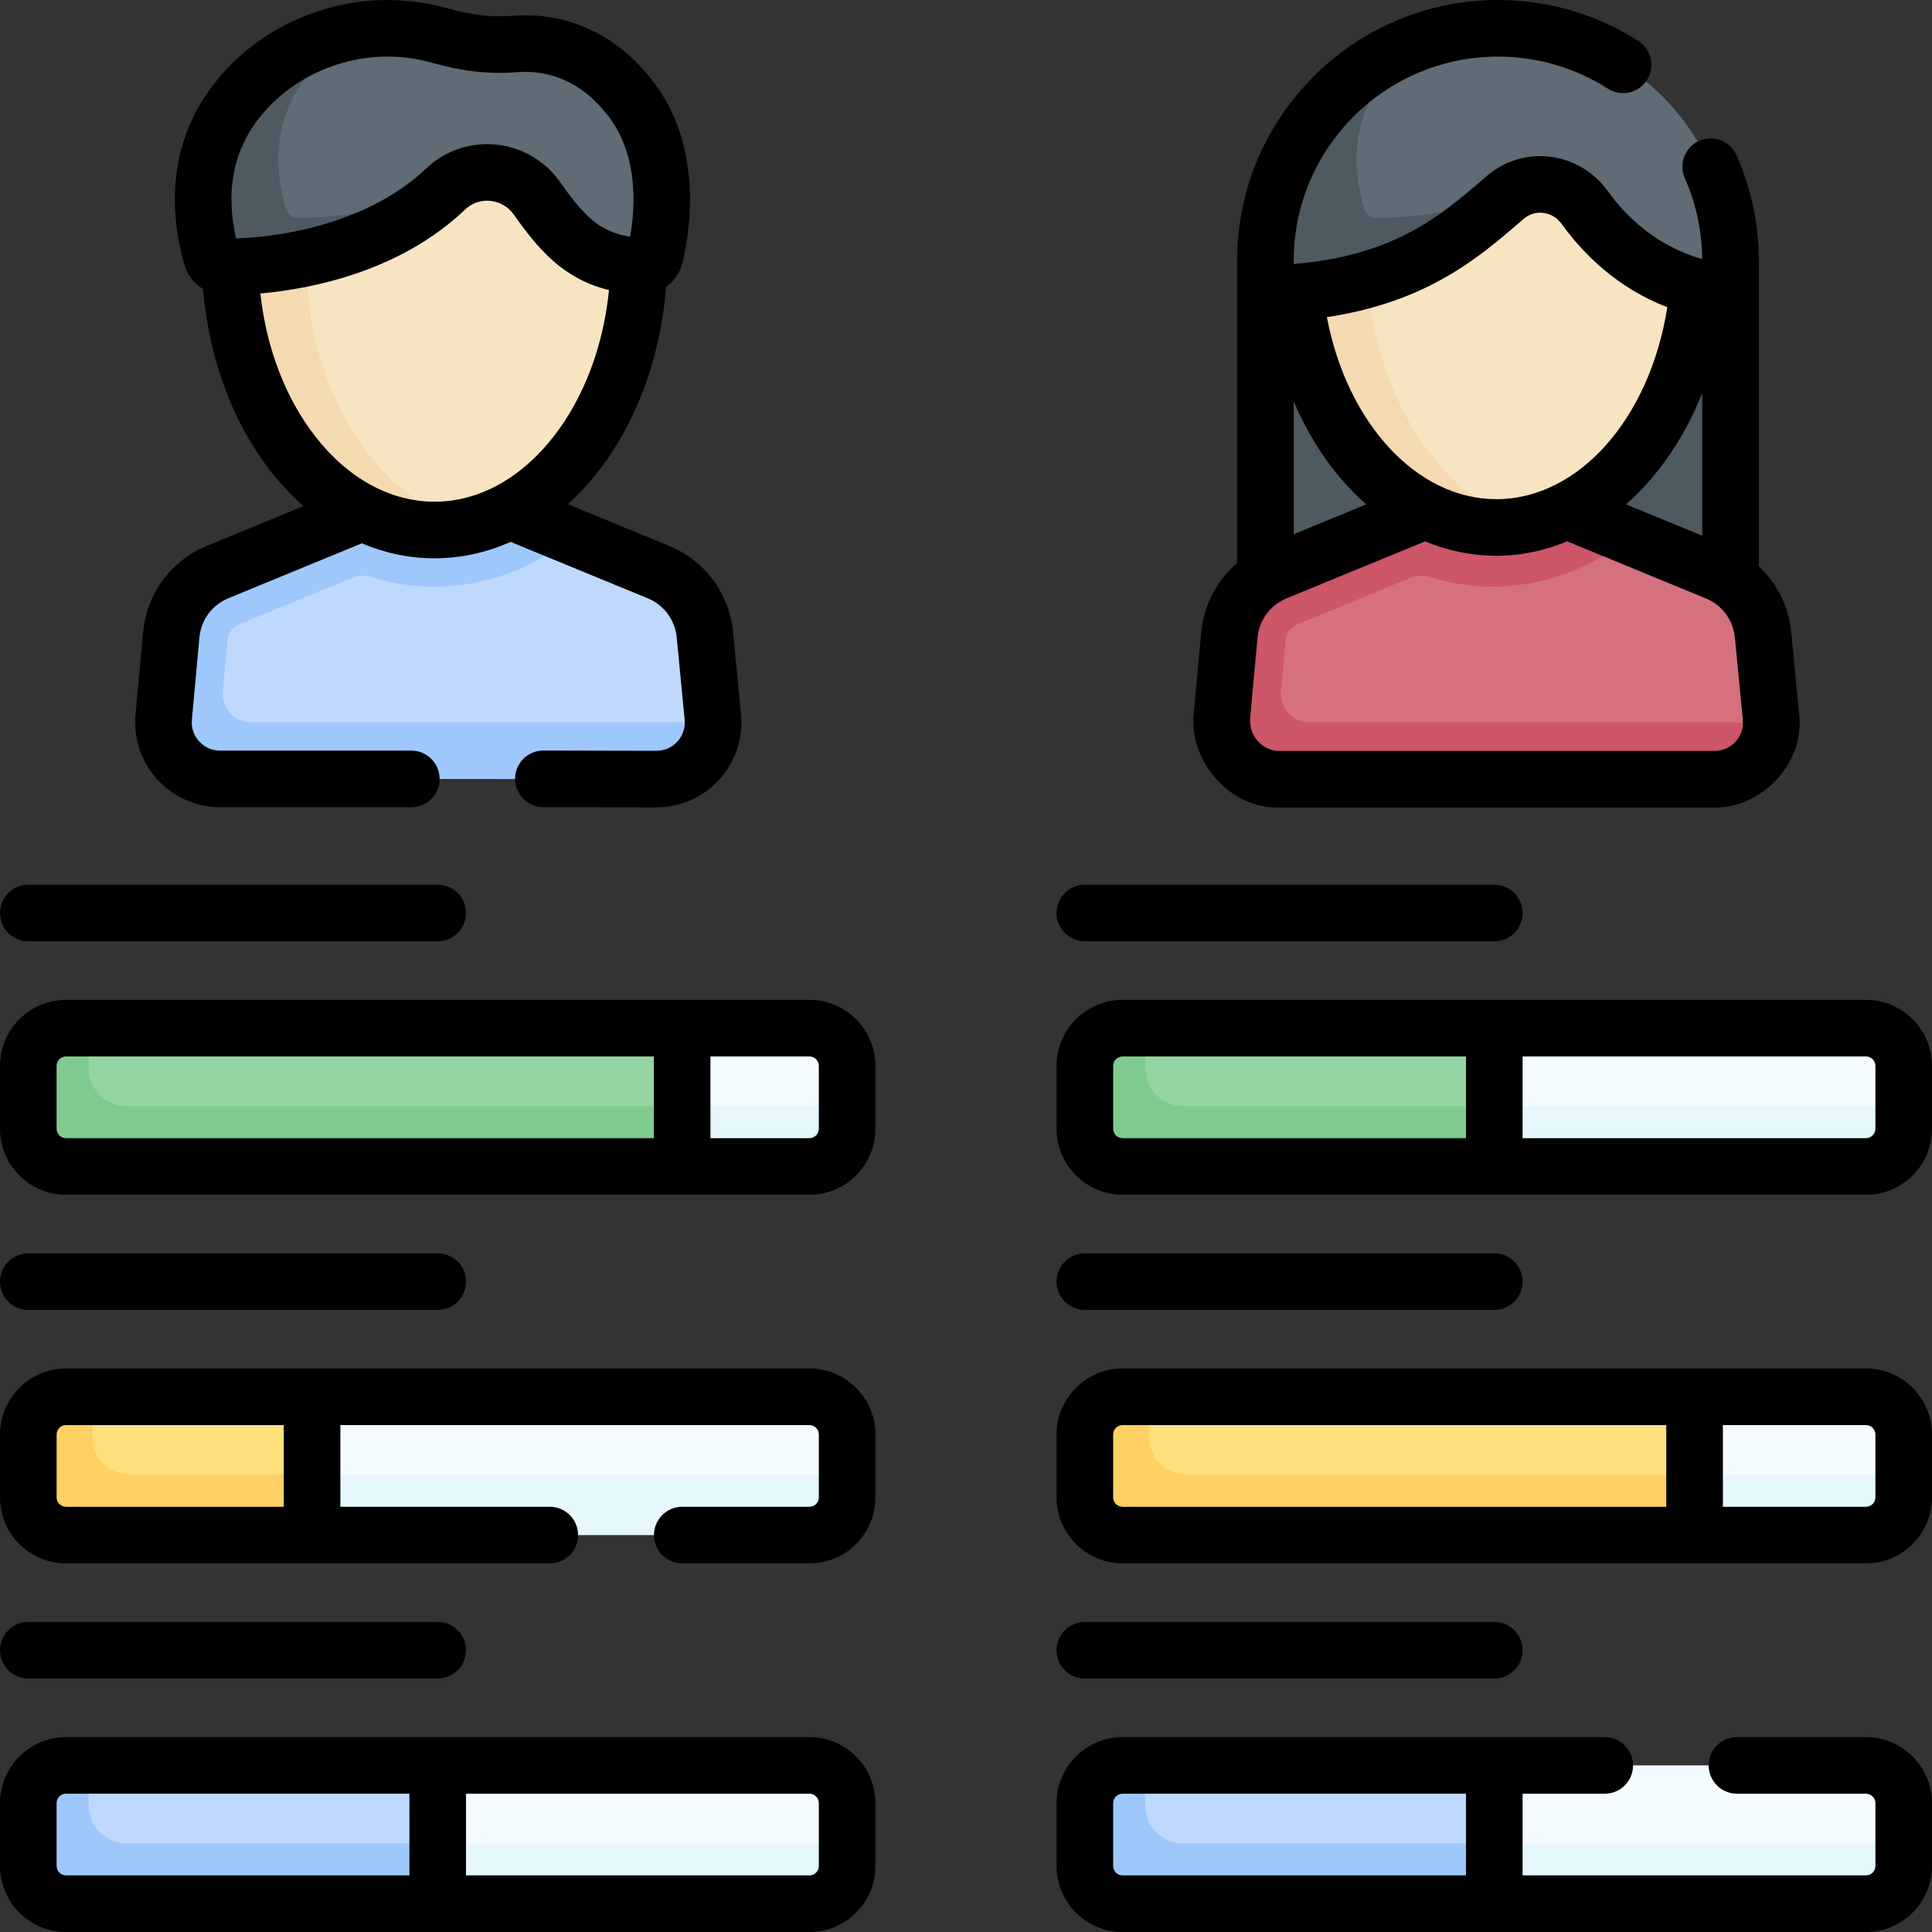
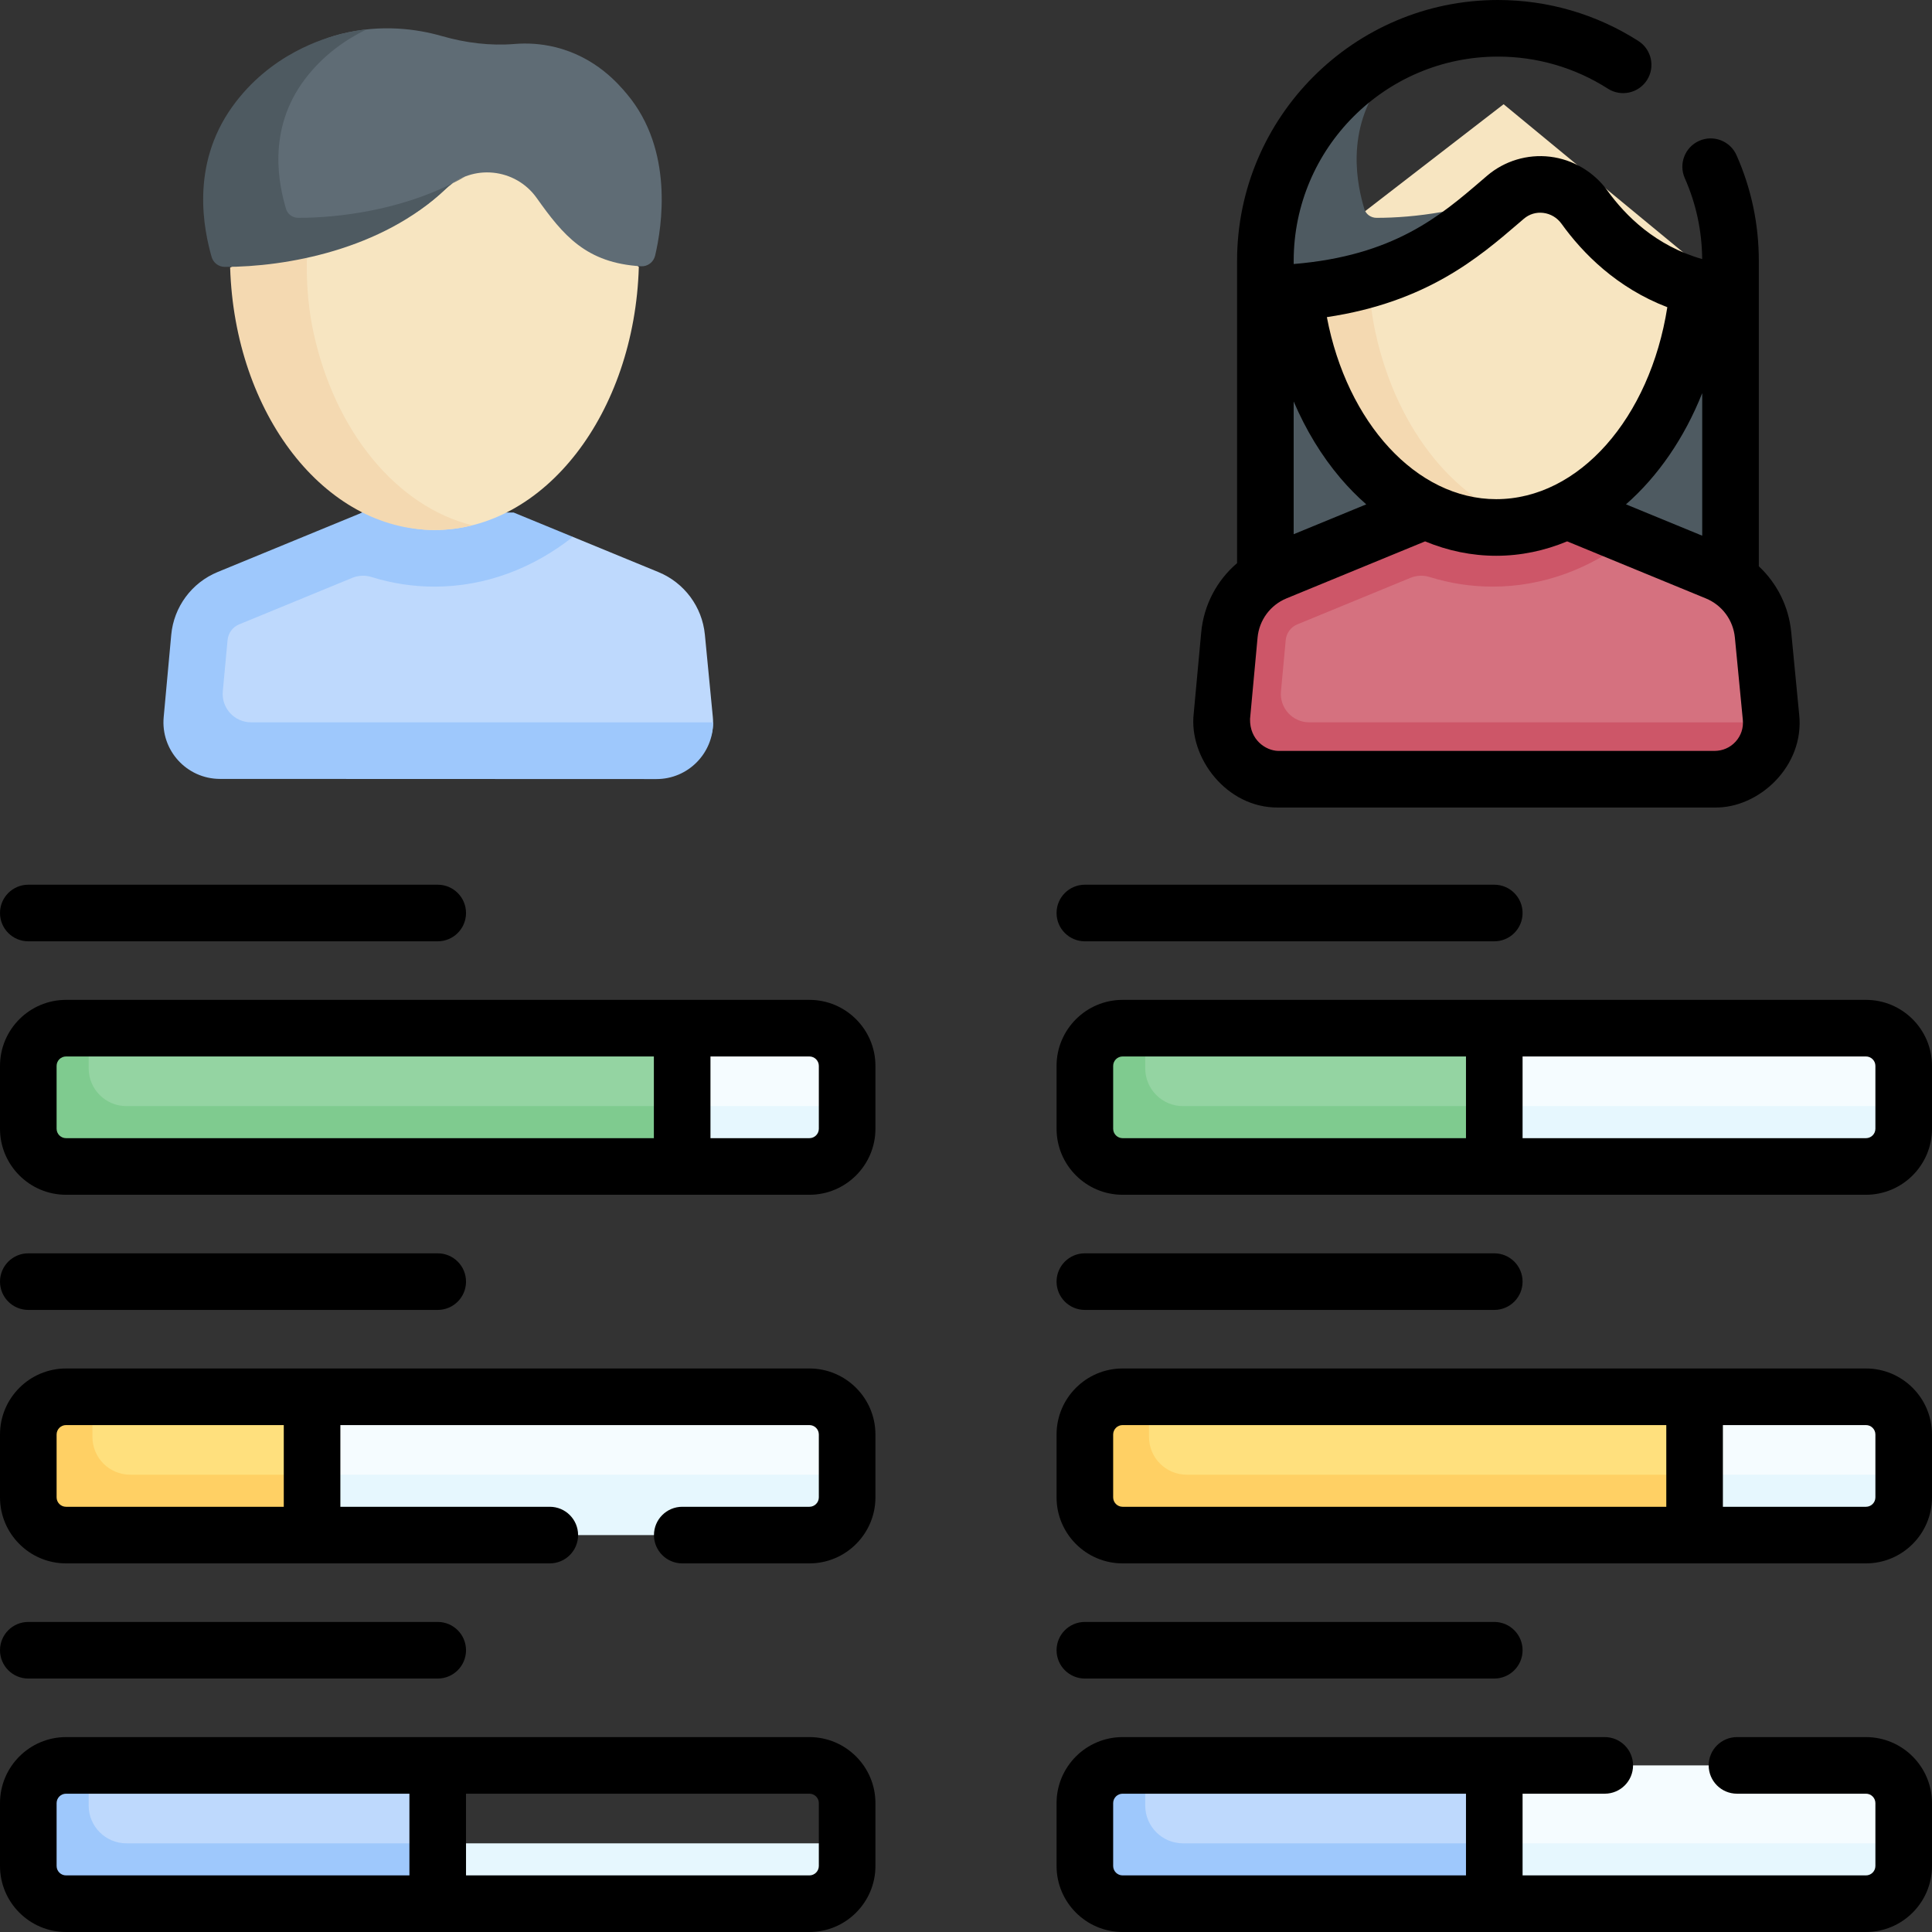
<svg xmlns="http://www.w3.org/2000/svg" id="Capa_1" enable-background="new 0 0 512 512" height="512" viewBox="0 0 512 512" width="512">
  <rect x="0" y="0" width="512" height="512" fill="#333333" stroke="none" />
  <g>
    <g id="_x3C_Group_x3E__79_">
      <path d="m458.63 77.69v79.4h-123.3v-79.24c35.95-.69 51.17-14.92 63.64-25.58 6.4-5.47 16.04-4.16 20.95 2.67 6.91 9.6 19.05 20.84 38.71 22.75z" fill="#4e5a61" />
      <path d="m412.471 137.278 19.773 5.004 22.681 9.329c6.854 2.819 11.587 9.197 12.299 16.574l2.109 21.835c.853 8.827-6.306 13.551-15.174 13.531l-109.125-.551c-8.816-.02-15.713-7.603-14.902-16.381l1.995-21.792c.685-7.409 8.998-8.273 15.879-11.103l28.445-17.905z" fill="#d5717f" />
      <path d="m346.957 191.42c-4.428 0-7.898-3.808-7.488-8.217l1.265-13.593c.17-1.84 1.35-3.44 3.08-4.15l29.971-12.325c1.608-.661 3.397-.747 5.057-.229 5.354 1.668 10.954 2.555 16.722 2.555 13.48 0 26.05-4.81 36.68-13.18l-15.71-6.46h-12.39-27.7l-16.9 6.95s.001 0 .001.001l-21.441 8.819c-6.88 2.83-11.62 9.25-12.3 16.65l-2 21.8c-.81 8.78 6.09 16.36 14.9 16.38l115.66.04c8.39.02 15.07-6.81 15.04-15.03z" fill="#cd5668" />
      <g>
        <path d="m348.005 66.589c1.198 38.683 15.998 70.538 45.165 70.538 3.417 0 10.16 2.903 13.402 2.093 24.469-6.117 43.154-34.261 44.154-68.491l-52.253-43.106z" fill="#f7e5c1" />
        <path d="m406.569 139.21c-3.24.82-6.58 1.24-10 1.24-29.17 0-52.95-30.86-54.15-69.55l20.817-10.028-.197 2.422c-.679 8.327-.285 16.73 1.49 24.894 5.658 26.017 21.885 45.989 42.04 51.022z" fill="#f4d9b1" />
      </g>
      <path d="m396 467.85 6.234 14.597-5.624 19.894-98.036.149c-5.52 0-10-4.48-10-10l.553-14.639c0-5.52 4.48-10 10-10h4.372 92.501z" fill="#bed9fd" />
      <path d="m180.78 272.47 5.156 17.424-5.156 16.681-161.482-.445c-5.52 0-10-4.48-10-10l1.319-13.66c0-5.52 4.48-10 10-10h2.883z" fill="#94d4a2" />
      <path d="m224.5 282.47v10.66l-1.84 3c0 5.52-4.48 10-10 10l-31.88 3v-36.66h33.72c5.52 0 10 4.48 10 10z" fill="#f5fcff" />
      <path d="m396 272.47 7.5 17.211-7.5 18-97.043-.511c-5.52 0-10-4.48-10-10l.298-13.362c0-5.52 4.48-10 10-10l4.245-1.339h92.5z" fill="#94d4a2" />
      <path d="m504.5 282.47v10.66l-2.521 2.125c0 5.52-4.48 10-10 10l-95.979 3.875v-36.66h98.5c5.52 0 10 4.48 10 10z" fill="#f5fcff" />
      <path d="m180.78 293.13 6.348 8-6.348 8h-163.28c-5.52 0-10-4.48-10-10v-16.66c0-5.52 4.48-10 10-10h6v10.66c0 5.52 4.48 10 10 10z" fill="#7fcb8f" />
      <path d="m224.5 293.13v6c0 5.52-4.48 10-10 10h-33.72v-16z" fill="#e6f7fe" />
      <path d="m396 293.13 8.021 8-8.021 8h-98.5c-5.52 0-10-4.48-10-10v-16.66c0-5.52 4.48-10 10-10h6v10.66c0 5.52 4.48 10 10 10z" fill="#7fcb8f" />
      <path d="m504.5 293.13v6c0 5.52-4.48 10-10 10h-98.5v-16z" fill="#e6f7fe" />
      <path d="m82.7 370.16 4.343 16.585-4.343 20.065-64.083-3c-5.52 0-10-4.47-10-10l.681-12.682c0-5.52 4.48-10 10-10l5.202-.968z" fill="#ffe07d" />
      <path d="m224.5 380.16v10.65l-2.351 3c0 5.53-4.48 10-10 10l-129.449 3v-36.65h131.8c5.52 0 10 4.48 10 10z" fill="#f5fcff" />
      <path d="m449.08 370.16 3.665 20.244-3.665 14.17-148.846-.764c-5.52 0-10-4.47-10-10l-.723-12.47c0-5.52 4.48-10 10-10l4.989-1.181h144.58z" fill="#ffe07d" />
      <path d="m504.5 380.16v10.65l-.989 4.403c0 5.53-4.48 10-10 10l-44.431-.638v-34.415h45.42c5.52 0 10 4.48 10 10z" fill="#f5fcff" />
      <path d="m82.7 390.81 3.662 8-3.662 8h-65.2c-5.52 0-10-4.47-10-10v-16.65c0-5.52 4.48-10 10-10h7v10.65c0 5.53 4.48 10 10 10z" fill="#ffd064" />
      <path d="m224.5 390.81v6c0 5.53-4.48 10-10 10h-131.8v-16z" fill="#e6f7fe" />
      <path d="m449.08 390.81 4.516 6.828-4.516 9.172h-151.58c-5.52 0-10-4.47-10-10v-16.65c0-5.52 4.48-10 10-10h7v10.65c0 5.53 4.48 10 10 10z" fill="#ffd064" />
      <path d="m504.5 390.81v6c0 5.53-4.48 10-10 10h-45.42v-16z" fill="#e6f7fe" />
      <path d="m116 467.85 3.213 14.724-1.872 19.574-96.511-.648c-5.52 0-10-4.48-10-10l-.043-11.819c0-5.52 4.48-10 10-10l2.713-1.831z" fill="#bed9fd" />
      <path d="m504.5 477.85v10.65l-2.266 3c0 5.52-4.48 10-10 10l-96.234.989v-34.639h98.5c5.52 0 10 4.48 10 10z" fill="#f5fcff" />
      <path d="m396 488.5 6.234 8-6.234 8h-98.5c-5.52 0-10-4.48-10-10v-16.65c0-5.52 4.48-10 10-10h6v10.65c0 5.52 4.48 10 10 10z" fill="#9ec8fc" />
      <path d="m504.5 488.5v6c0 5.52-4.48 10-10 10h-98.5v-16z" fill="#e6f7fe" />
-       <path d="m224.5 477.85v10.65l-2.181 3.649c0 5.52-4.48 10-10 10l-96.319 2.351v-36.65h98.5c5.52 0 10 4.48 10 10z" fill="#f5fcff" />
      <path d="m116 488.5 3.213 8-3.213 8h-98.5c-5.52 0-10-4.48-10-10v-16.65c0-5.52 4.48-10 10-10h6v10.65c0 5.52 4.48 10 10 10z" fill="#9ec8fc" />
      <path d="m224.5 488.5v6c0 5.52-4.48 10-10 10h-98.5v-16z" fill="#e6f7fe" />
      <path d="m130.702 140.5 21.117 1.782 22.681 9.329c6.854 2.819 11.587 9.197 12.299 16.574l2.109 21.835c.853 8.827-6.306 13.551-15.174 13.531l-114.011-.295c-8.816-.02-12.301-7.562-11.489-16.34l3.778-15.775c.685-7.409 5.426-13.825 12.307-16.655l31.706-18.666z" fill="#bed9fd" />
      <path d="m66.532 191.42c-4.428 0-7.898-3.808-7.488-8.217l1.265-13.593c.17-1.84 1.35-3.44 3.08-4.15l29.971-12.325c1.608-.661 3.397-.747 5.057-.229 5.354 1.668 10.954 2.555 16.722 2.555 13.48 0 26.05-4.81 36.68-13.18l-15.71-6.46h-12.39-27.7l-16.9 6.95s.001 0 .001.001l-21.44 8.818c-6.88 2.83-11.62 9.25-12.3 16.65l-2 21.8c-.81 8.78 6.09 16.36 14.9 16.38l115.66.04c8.39.02 15.07-6.81 15.04-15.03z" fill="#9ec8fc" />
      <path d="m67.615 65.788c1.198 38.683 18.359 74.667 47.526 74.667 29.211 0 53.024-30.961 54.156-69.725l-52.253-43.106z" fill="#f7e5c1" />
      <path d="m125.14 139.21c-3.24.82-6.58 1.24-10 1.24-29.17 0-52.95-30.86-54.15-69.55l20.817-10.028-.197 2.422c-.679 8.327-.285 16.73 1.49 24.894 5.658 26.017 21.885 45.989 42.04 51.022z" fill="#f4d9b1" />
      <path d="m166.148 24.929c-2.187-2.602-8.213-9.773-18.95-12.422-3.977-.981-7.67-1.112-10.835-.852-6.478.532-12.973-.293-19.221-2.085-6.706-1.923-16.02-3.202-26.566-.615-4.664 1.144-15.705 4.821-25.741 18.856-11.245 15.725-7.39 32.89-5.462 39.738.445 1.58 2.795-1.401 4.436-1.4 16.095.01 37.324.109 54.304-16.075 7.052-6.722 18.475-5.551 24.115 2.393 7.033 9.906 13.077 17.241 27.646 18.102 1.761.104 3.33-1.101 3.736-2.818 1.817-7.68 5.004-27.987-7.462-42.822z" fill="#5f6c75" />
      <path d="m119.94 48.57c-.64.45-1.25.95-1.83 1.5-16.98 16.19-42.43 20.67-58.53 20.66-1.64 0-3.07-1.09-3.51-2.67-1.93-6.85-5.78-24.02 5.46-39.74 10.04-14.04 24.38-18.22 29.05-19.37 2.25-.55 4.44-.93 6.56-1.15-5.24 2.52-11.33 6.6-16.29 13.12-10.35 13.65-6.8 28.55-5.03 34.49.41 1.37 1.73 2.32 3.24 2.32 11.09.01 27.02-2.17 40.88-9.16z" fill="#4e5a61" />
      <path d="m123.22 46.79c-1.07.63-2.16 1.22-3.27 1.78 1.03-.74 2.13-1.32 3.27-1.78z" fill="#4e5a61" />
-       <path d="m458.63 69.15v8.54c-19.66-1.91-31.8-13.15-38.71-22.75-4.91-6.83-14.55-8.14-20.95-2.67-11.559 9.881-25.481 22.83-56.085 25.219-1.186.093-2.501-1.594-3.738-1.534-1.279.062.509-2.888-.826-2.862l-.771-4.734c0-34.05 25.39-60.858 59.43-60.858 34.05-.001 61.65 27.599 61.65 61.649z" fill="#5f6c75" />
      <path d="m401.64 50.46c-.93.49-1.83 1.09-2.67 1.81-3.09 2.64-6.35 5.5-10.05 8.32-11.23 8.56-26.55 16.74-53.59 17.26v-8.7c0-8.6 1.76-16.8 4.95-24.23 6.98-16.31 20.79-29.01 37.84-34.48-3.94 2.48-8.01 5.87-11.52 10.48-10.35 13.65-6.8 28.55-5.03 34.49.41 1.37 1.73 2.32 3.24 2.32 10.02.01 24-1.77 36.83-7.27z" fill="#4e5a61" />
    </g>
    <g>
      <g>
        <path d="m214.5 264.975h-197c-9.649 0-17.5 7.851-17.5 17.5v16.651c0 9.649 7.851 17.5 17.5 17.5h197c9.649 0 17.5-7.851 17.5-17.5v-16.651c0-9.65-7.851-17.5-17.5-17.5zm-199.5 34.151v-16.651c0-1.379 1.122-2.5 2.5-2.5h155.782v21.651h-155.782c-1.378 0-2.5-1.121-2.5-2.5zm202 0c0 1.379-1.122 2.5-2.5 2.5h-26.218v-21.651h26.218c1.378 0 2.5 1.121 2.5 2.5z" />
        <path d="m494.5 264.975h-197c-9.649 0-17.5 7.851-17.5 17.5v16.651c0 9.649 7.851 17.5 17.5 17.5h197c9.649 0 17.5-7.851 17.5-17.5v-16.651c0-9.65-7.851-17.5-17.5-17.5zm-199.5 34.151v-16.651c0-1.379 1.122-2.5 2.5-2.5h91v21.651h-91c-1.378 0-2.5-1.121-2.5-2.5zm202 0c0 1.379-1.122 2.5-2.5 2.5h-91v-21.651h91c1.378 0 2.5 1.121 2.5 2.5z" />
        <path d="m214.5 362.661h-197c-9.649 0-17.5 7.851-17.5 17.5v16.652c0 9.649 7.851 17.5 17.5 17.5h128.202c4.142 0 7.5-3.357 7.5-7.5s-3.358-7.5-7.5-7.5h-55.5v-21.652h124.298c1.378 0 2.5 1.121 2.5 2.5v16.652c0 1.379-1.122 2.5-2.5 2.5h-33.691c-4.142 0-7.5 3.357-7.5 7.5s3.358 7.5 7.5 7.5h33.691c9.649 0 17.5-7.851 17.5-17.5v-16.652c0-9.649-7.851-17.5-17.5-17.5zm-139.297 36.652h-57.703c-1.378 0-2.5-1.121-2.5-2.5v-16.652c0-1.379 1.122-2.5 2.5-2.5h57.703z" />
        <path d="m494.5 362.661h-197c-9.649 0-17.5 7.851-17.5 17.5v16.652c0 9.649 7.851 17.5 17.5 17.5h197c9.649 0 17.5-7.851 17.5-17.5v-16.652c0-9.649-7.851-17.5-17.5-17.5zm-199.5 34.152v-16.652c0-1.379 1.122-2.5 2.5-2.5h144.084v21.652h-144.084c-1.378 0-2.5-1.121-2.5-2.5zm202 0c0 1.379-1.122 2.5-2.5 2.5h-37.916v-21.652h37.916c1.378 0 2.5 1.121 2.5 2.5z" />
        <path d="m214.5 460.349h-197c-9.649 0-17.5 7.851-17.5 17.5v16.651c0 9.649 7.851 17.5 17.5 17.5h197c9.649 0 17.5-7.851 17.5-17.5v-16.651c0-9.65-7.851-17.5-17.5-17.5zm-199.5 34.151v-16.651c0-1.379 1.122-2.5 2.5-2.5h91v21.651h-91c-1.378 0-2.5-1.121-2.5-2.5zm202 0c0 1.379-1.122 2.5-2.5 2.5h-91v-21.651h91c1.378 0 2.5 1.121 2.5 2.5z" />
        <path d="m494.5 460.349h-34.181c-4.142 0-7.5 3.357-7.5 7.5s3.358 7.5 7.5 7.5h34.181c1.378 0 2.5 1.121 2.5 2.5v16.651c0 1.379-1.122 2.5-2.5 2.5h-91v-21.651h21.776c4.142 0 7.5-3.357 7.5-7.5s-3.358-7.5-7.5-7.5h-127.776c-9.649 0-17.5 7.851-17.5 17.5v16.651c0 9.649 7.851 17.5 17.5 17.5h197c9.649 0 17.5-7.851 17.5-17.5v-16.651c0-9.65-7.851-17.5-17.5-17.5zm-199.5 34.151v-16.651c0-1.379 1.122-2.5 2.5-2.5h91v21.651h-91c-1.378 0-2.5-1.121-2.5-2.5z" />
        <path d="m116 347.144c4.142 0 7.5-3.357 7.5-7.5s-3.358-7.5-7.5-7.5h-108.5c-4.142 0-7.5 3.357-7.5 7.5s3.358 7.5 7.5 7.5z" />
        <path d="m7.5 249.457h108.5c4.142 0 7.5-3.357 7.5-7.5s-3.358-7.5-7.5-7.5h-108.5c-4.142 0-7.5 3.357-7.5 7.5s3.358 7.5 7.5 7.5z" />
        <path d="m116 444.831c4.142 0 7.5-3.357 7.5-7.5s-3.358-7.5-7.5-7.5h-108.5c-4.142 0-7.5 3.357-7.5 7.5s3.358 7.5 7.5 7.5z" />
        <path d="m396 347.144c4.142 0 7.5-3.357 7.5-7.5s-3.358-7.5-7.5-7.5h-108.5c-4.142 0-7.5 3.357-7.5 7.5s3.358 7.5 7.5 7.5z" />
        <path d="m287.5 249.457h108.5c4.142 0 7.5-3.357 7.5-7.5s-3.358-7.5-7.5-7.5h-108.5c-4.142 0-7.5 3.357-7.5 7.5s3.358 7.5 7.5 7.5z" />
        <path d="m396 444.831c4.142 0 7.5-3.357 7.5-7.5s-3.358-7.5-7.5-7.5h-108.5c-4.142 0-7.5 3.357-7.5 7.5s3.358 7.5 7.5 7.5z" />
-         <path d="m196.374 189.299-2.109-21.835c-.982-10.17-7.462-18.902-16.912-22.79l-26.877-11.055c14.328-12.952 24.185-33.622 26.034-57.605 2.143-1.525 3.752-3.802 4.399-6.536 2.145-9.065 5.56-32.025-9.02-49.373-2.421-2.881-9.784-11.645-22.896-14.88-4.304-1.062-8.76-1.413-13.245-1.044-5.255.429-10.822-.181-16.538-1.82-10.022-2.875-20.541-3.113-30.421-.69-7.891 1.935-22.718 7.403-33.36 22.285-9.186 12.846-11.461 28.799-6.581 46.131.784 2.788 2.609 5.081 4.973 6.517 1.993 24.047 12.054 44.719 26.58 57.531l-25.571 10.519c-9.493 3.904-15.977 12.68-16.923 22.907l-1.994 21.786c-.581 6.275 1.519 12.549 5.76 17.212 4.241 4.662 10.289 7.345 16.609 7.359h50.718c4.142 0 7.5-3.357 7.5-7.5s-3.358-7.5-7.5-7.5h-50.7c-2.132-.005-4.096-.876-5.531-2.453s-2.116-3.614-1.919-5.744l1.994-21.786c.43-4.646 3.377-8.634 7.692-10.408l35.345-14.539c6.061 2.564 12.53 3.968 19.259 3.968 7.07 0 13.855-1.538 20.176-4.352l36.329 14.943c4.295 1.767 7.241 5.736 7.688 10.358l2.109 21.835c.206 2.135-.475 4.185-1.919 5.771-1.439 1.581-3.408 2.451-5.545 2.451-.006 0-.012 0-.018 0l-29.942-.069c-.006 0-.012 0-.018 0-4.134 0-7.49 3.347-7.5 7.482-.01 4.143 3.34 7.508 7.482 7.518l29.943.069h.052c6.321 0 12.384-2.679 16.64-7.354 4.268-4.69 6.366-10.999 5.757-17.309zm-128.744-156.618c7.83-10.949 18.856-15.001 24.732-16.441 3.39-.832 6.819-1.247 10.269-1.247 4.131 0 8.291.596 12.443 1.787 7.463 2.14 14.831 2.93 21.902 2.351 2.865-.234 5.7-.013 8.425.658 8.365 2.064 13.188 7.805 15.004 9.966v.001c8.832 10.509 8.015 24.86 6.583 32.978-8.367-1.325-12.386-5.789-18.646-14.607-3.967-5.588-10.16-9.169-16.99-9.826-6.786-.644-13.5 1.661-18.415 6.347-13.539 12.902-34.341 17.983-50.375 18.532-2.687-11.783-.986-22.032 5.068-30.499zm15.871 82.906c-7.873-10.145-12.91-23.373-14.505-37.806 13.928-1.265 37.128-5.92 54.29-22.278 1.788-1.705 4.137-2.513 6.629-2.273 2.493.24 4.751 1.545 6.196 3.579 6.511 9.171 13.087 17.081 25.277 20.07-1.478 14.76-6.554 28.305-14.571 38.659-8.698 11.232-19.948 17.418-31.677 17.418-11.71-.001-22.946-6.169-31.639-17.369z" />
        <path d="m476.798 189.337-2.109-21.835c-.656-6.794-3.776-12.937-8.585-17.432 0-5.493.001-78.097 0-80.936 0-9.738-1.987-19.157-5.905-27.996-1.679-3.787-6.111-5.494-9.896-3.816-3.787 1.679-5.495 6.109-3.816 9.896 3 6.766 4.542 13.978 4.606 21.438-12.274-3.491-20.29-11.435-25.082-18.097-3.602-5.007-9.158-8.299-15.245-9.032-5.998-.722-12.075 1.114-16.667 5.039l-1.419 1.217c-10.982 9.428-23.317 20.002-49.842 22.184v-.832c0-29.85 24.284-54.134 54.133-54.134 10.371 0 20.444 2.938 29.133 8.499 3.489 2.231 8.127 1.212 10.36-2.274 2.232-3.489 1.214-8.128-2.275-10.36-11.107-7.109-23.977-10.866-37.219-10.866-38.12 0-69.133 31.014-69.133 69.134v80.102c-5.355 4.574-8.833 11.094-9.505 18.356l-1.994 21.569c-1.302 11.638 8.708 24.969 22.37 24.839h115.642c11.815.245 23.921-11.024 22.448-24.663zm-45.898-55.68c8.475-7.424 15.456-17.542 20.204-29.469v37.778zm-28.451-74.493 1.396-1.196c1.433-1.225 3.254-1.777 5.125-1.55 1.96.236 3.688 1.267 4.863 2.9 5.609 7.797 14.604 16.946 28.025 22.094-4.615 29.386-23.405 50.872-45.348 50.872-21.138 0-39.558-20.28-44.876-48.242 26.423-3.94 40.263-15.819 50.815-24.878zm-59.612 47.233c3.229 7.54 7.39 14.415 12.377 20.287 2.166 2.55 4.46 4.876 6.856 6.977l-19.234 7.911v-35.175zm117.111 90.152c-1.443 1.586-3.424 2.435-5.581 2.451h-115.642c-3.329-.088-7.552-2.933-7.451-8.458l1.994-21.568c.43-4.646 3.377-8.635 7.692-10.409l36.704-15.097c6.027 2.501 12.374 3.818 18.846 3.818 6.542 0 12.86-1.346 18.802-3.819l36.759 15.119c4.295 1.767 7.241 5.735 7.688 10.358l2.109 21.835c.205 2.134-.476 4.184-1.92 5.77z" />
      </g>
    </g>
  </g>
</svg>